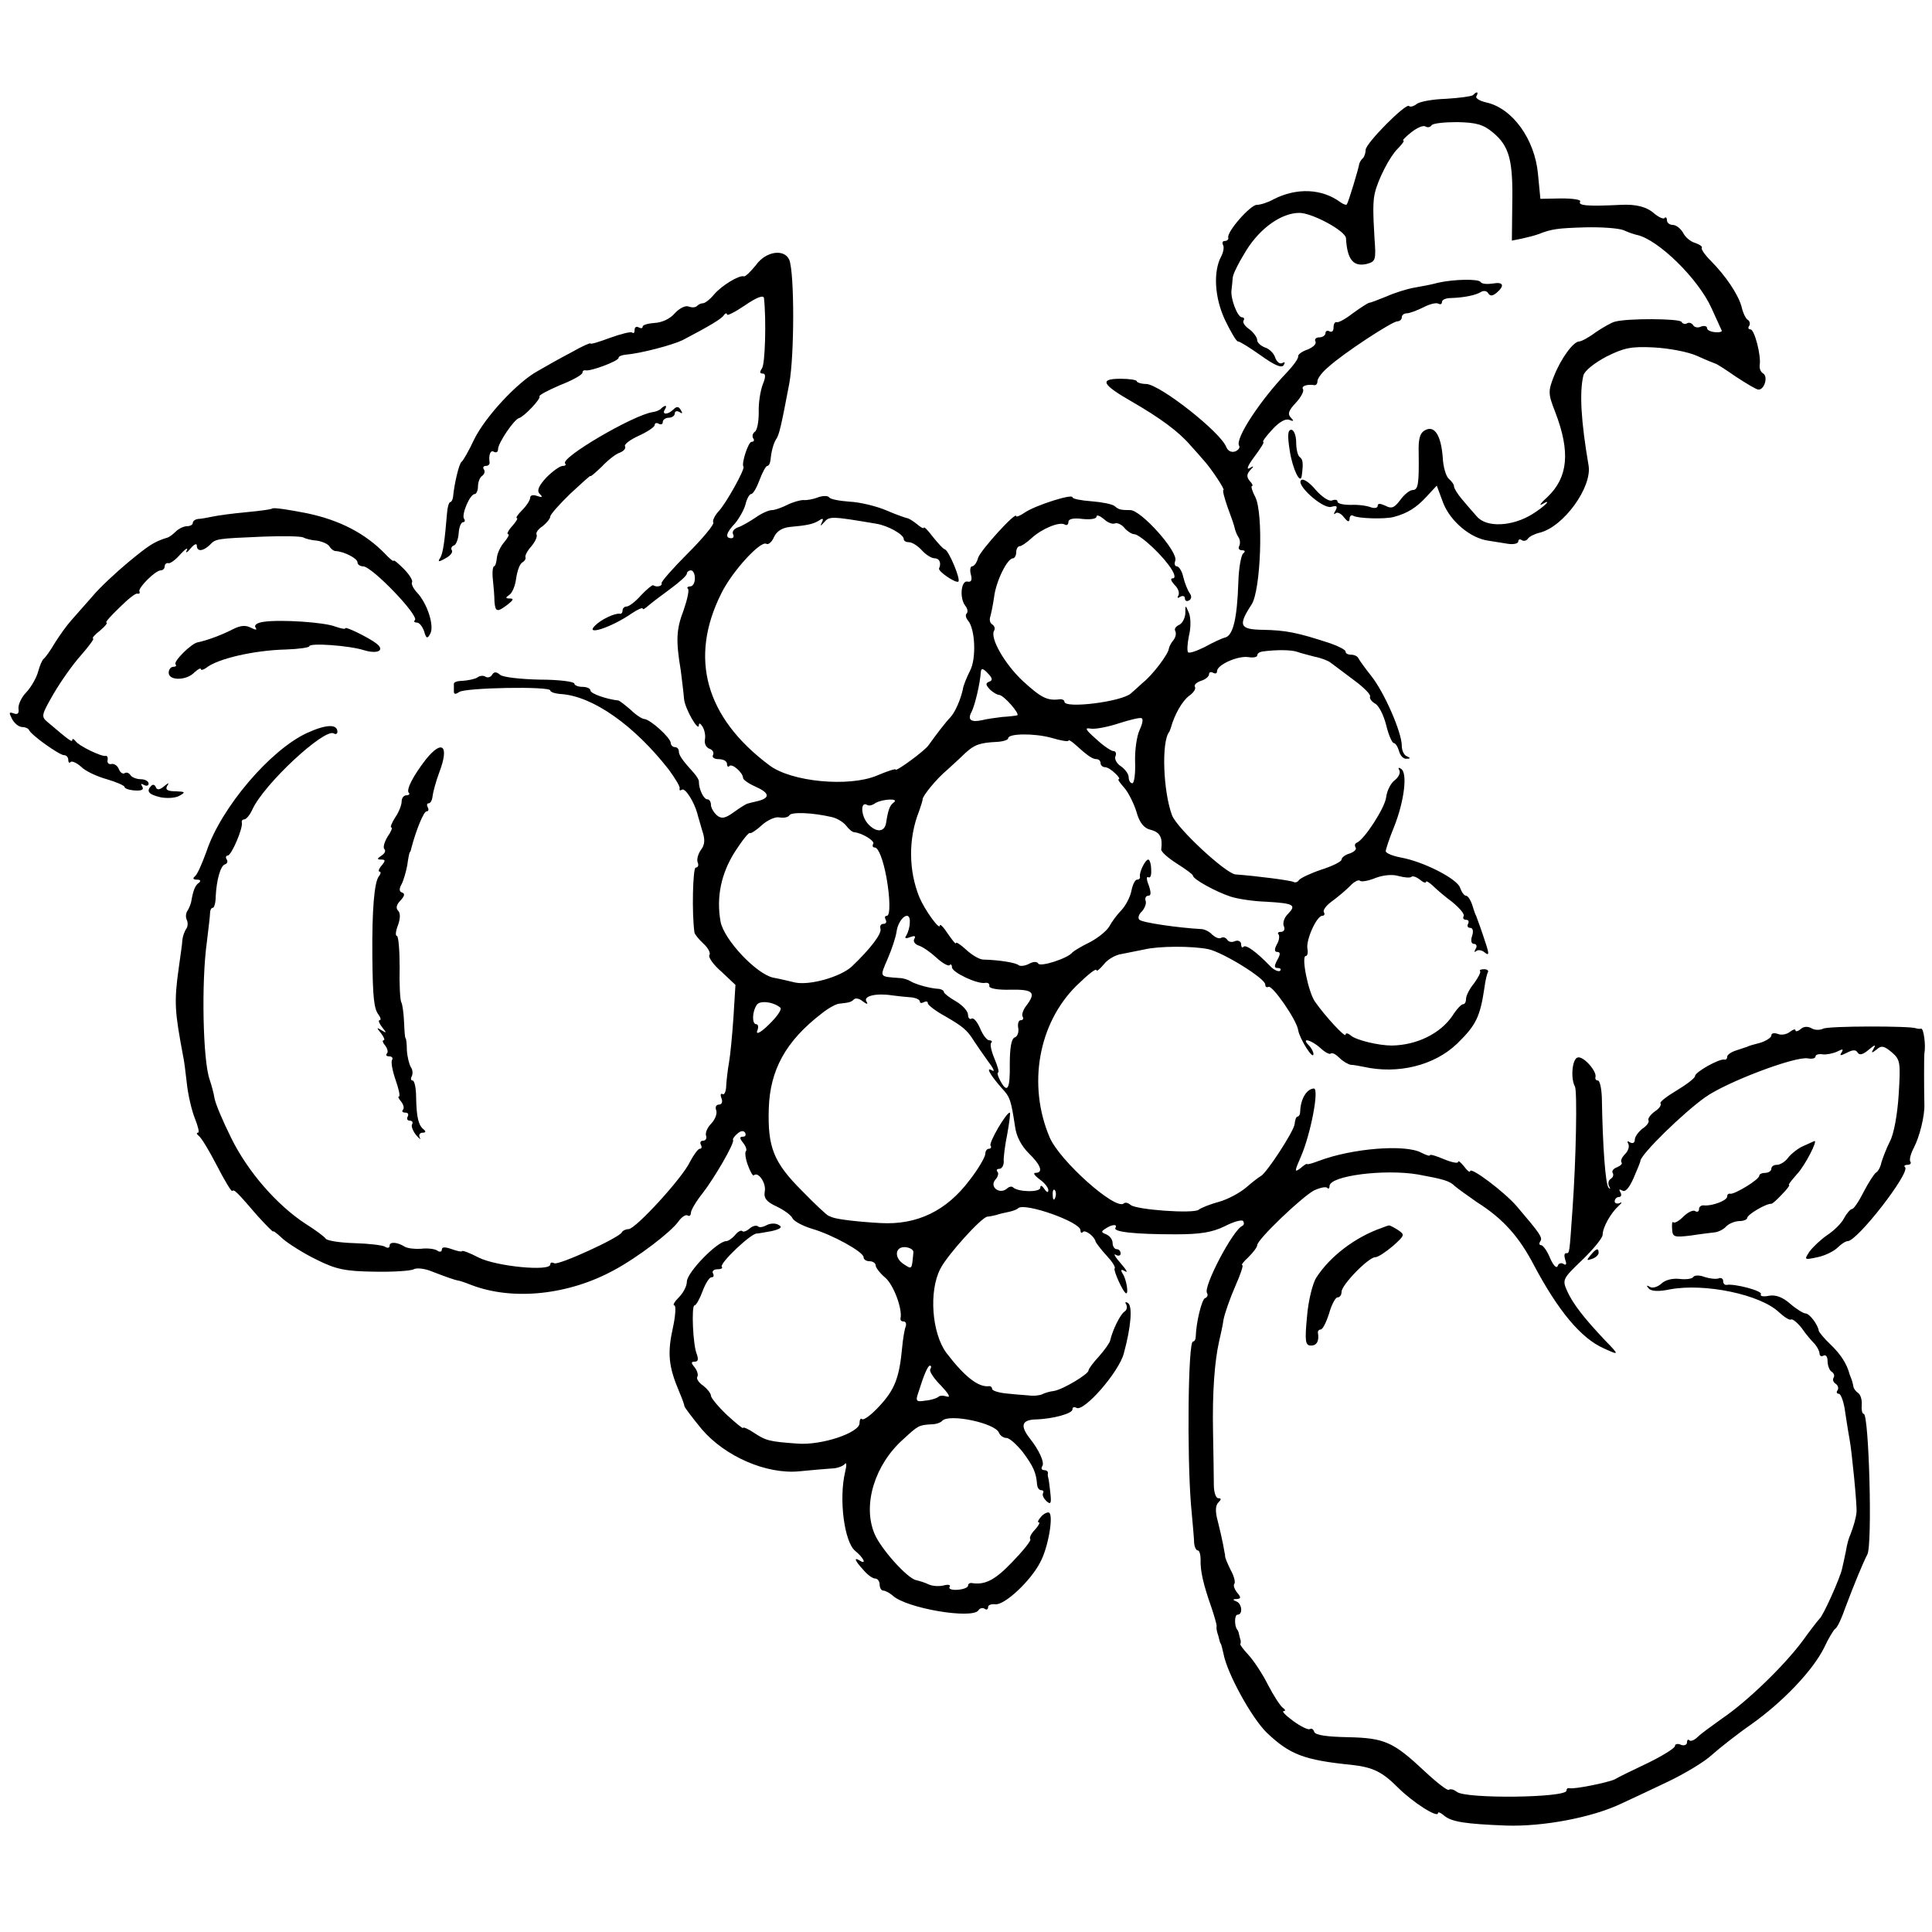
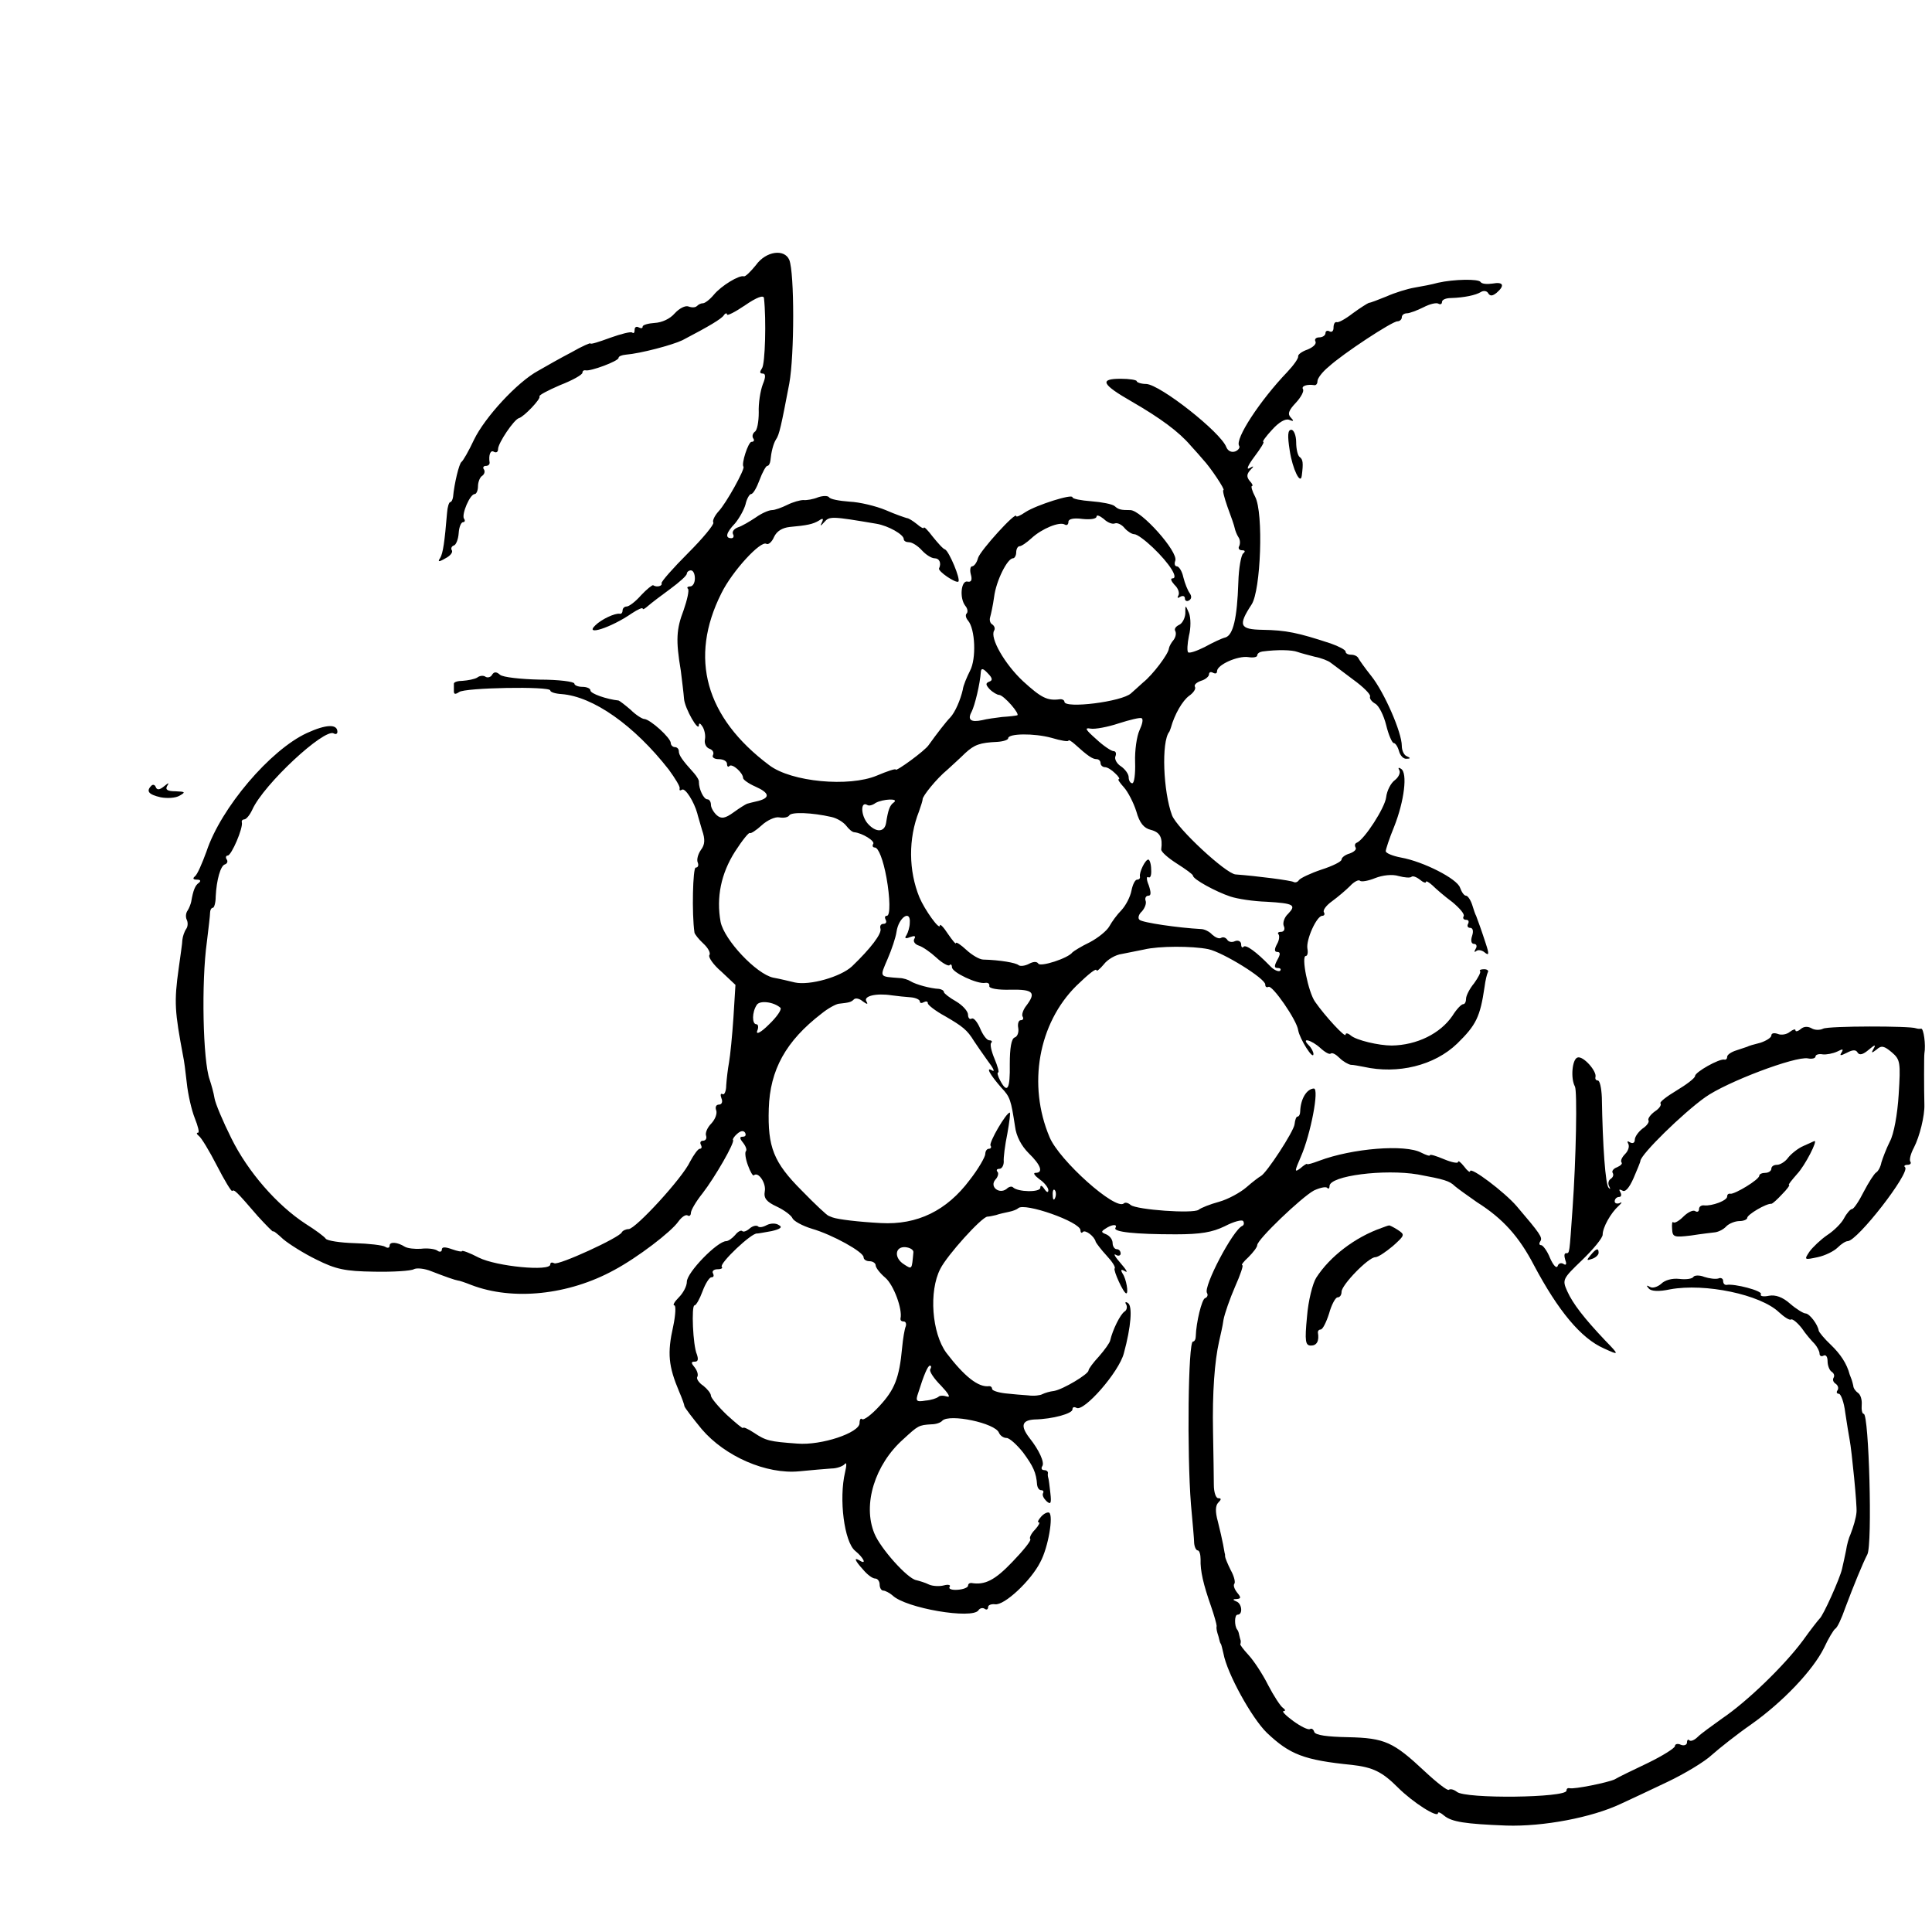
<svg xmlns="http://www.w3.org/2000/svg" version="1.0" width="481pt" height="481pt" viewBox="0 0 481 481" preserveAspectRatio="xMidYMid meet">
  <g transform="translate(0,481) scale(0.1,-0.1)" fill="#000000" stroke="none">
-     <path d="M3667 4573 c-4 -3 -34 -7 -67 -9 -33 -1 -66 -7 -73 -13 -8 -6 -16 -8 -19 -5 -8 8 -108 -93 -108 -109 0 -7 -3 -17 -7 -21 -5 -4 -8 -11 -9 -14 -1 -10 -27 -96 -31 -101 -1 -2 -8 0 -15 5 -47 35 -110 37 -167 8 -14 -8 -33 -14 -42 -14 -16 0 -76 -68 -71 -82 1 -4 -3 -8 -9 -8 -5 0 -7 -4 -4 -10 3 -5 1 -18 -5 -29 -20 -38 -16 -103 10 -158 14 -29 28 -53 32 -53 5 0 30 -16 57 -35 35 -25 52 -32 57 -24 4 7 3 9 -4 5 -6 -3 -13 3 -17 13 -3 11 -15 23 -26 26 -10 4 -19 12 -19 18 0 7 -9 19 -19 27 -11 7 -18 17 -15 22 3 4 1 8 -4 8 -11 0 -29 47 -26 68 1 6 2 20 3 30 0 9 16 40 34 69 35 56 88 93 132 93 32 0 115 -45 116 -63 3 -53 18 -72 52 -64 22 6 23 10 19 64 -4 66 -4 92 1 113 8 34 37 90 56 109 12 12 18 21 15 21 -4 0 5 9 20 21 14 11 30 18 35 14 5 -3 12 -2 15 3 3 5 32 8 64 8 48 -1 65 -6 89 -26 41 -34 50 -70 48 -177 l-1 -92 25 5 c14 3 33 8 41 11 33 13 48 15 117 17 39 1 82 -2 95 -7 13 -6 28 -11 34 -12 53 -12 152 -109 185 -182 12 -26 23 -51 25 -55 3 -4 -5 -6 -16 -5 -11 1 -20 5 -20 10 0 5 -7 7 -15 4 -8 -4 -17 -2 -20 4 -4 5 -10 7 -15 4 -5 -3 -11 -1 -14 4 -6 8 -135 9 -166 0 -8 -2 -29 -14 -47 -26 -17 -13 -36 -23 -41 -23 -15 0 -46 -43 -63 -86 -15 -38 -15 -44 3 -90 38 -99 32 -162 -19 -211 -16 -14 -22 -23 -15 -19 29 17 9 -4 -23 -24 -50 -31 -114 -34 -138 -6 -10 11 -27 31 -38 44 -10 12 -19 26 -19 31 0 5 -6 13 -13 19 -7 6 -14 30 -15 52 -4 55 -20 82 -44 69 -13 -7 -17 -21 -16 -57 1 -76 -1 -92 -15 -92 -7 0 -21 -11 -31 -25 -15 -20 -22 -22 -37 -14 -13 6 -19 6 -19 0 0 -6 -8 -7 -17 -4 -10 4 -32 7 -50 6 -18 0 -33 3 -33 8 0 5 -6 6 -14 3 -7 -3 -25 9 -40 26 -14 17 -30 29 -36 25 -16 -10 52 -72 74 -67 14 4 17 2 11 -9 -5 -8 -5 -11 0 -7 4 4 14 0 21 -10 9 -11 13 -13 14 -4 0 7 4 11 9 8 11 -7 79 -9 101 -3 34 9 56 23 81 50 l26 28 16 -43 c18 -46 68 -88 112 -94 14 -2 36 -6 50 -8 14 -2 25 1 25 6 0 5 4 7 9 3 5 -3 12 -1 15 4 3 5 17 12 30 15 59 15 130 113 121 167 -19 111 -23 182 -13 224 3 12 27 31 57 47 44 22 62 26 119 23 37 -2 85 -11 107 -21 22 -10 42 -18 45 -19 3 0 26 -15 52 -33 26 -17 51 -32 56 -32 15 0 24 32 12 40 -7 4 -10 13 -9 21 4 24 -13 89 -23 89 -5 0 -7 4 -3 9 3 5 1 12 -4 15 -5 3 -12 18 -15 32 -8 30 -39 77 -78 116 -14 14 -24 29 -21 31 2 3 -5 8 -16 12 -12 3 -26 15 -31 26 -6 10 -17 19 -25 19 -8 0 -15 5 -15 12 0 6 -3 9 -6 5 -3 -3 -14 2 -25 11 -19 17 -45 24 -84 22 -82 -4 -107 -2 -101 8 3 5 -18 8 -47 8 l-52 -1 -6 62 c-8 87 -64 164 -129 178 -17 4 -28 11 -24 16 6 11 0 12 -9 2z" />
    <path d="M1882 4150 c-13 -16 -26 -29 -30 -28 -11 4 -56 -23 -75 -46 -10 -12 -22 -21 -27 -21 -5 0 -11 -3 -15 -7 -4 -4 -13 -4 -21 -1 -8 3 -23 -5 -34 -17 -12 -14 -32 -23 -50 -24 -16 -1 -30 -5 -30 -9 0 -5 -4 -5 -10 -2 -5 3 -10 1 -10 -6 0 -7 -2 -10 -6 -7 -3 3 -27 -3 -55 -13 -27 -10 -49 -17 -49 -14 0 2 -21 -7 -47 -22 -27 -14 -64 -35 -83 -46 -52 -28 -133 -116 -160 -172 -13 -28 -27 -52 -31 -55 -6 -4 -18 -54 -21 -87 -1 -7 -4 -13 -7 -13 -3 0 -7 -12 -8 -27 -6 -72 -10 -100 -17 -112 -7 -10 -4 -11 13 -1 12 6 19 15 16 20 -3 4 -1 10 5 12 5 1 11 15 12 31 1 15 6 27 11 27 4 0 6 4 2 9 -6 11 15 61 27 61 4 0 8 9 8 19 0 11 5 23 10 26 6 4 8 11 5 16 -4 5 -1 9 4 9 6 0 10 3 10 8 -3 19 2 33 11 27 6 -3 10 0 10 7 0 15 40 74 52 77 12 3 56 49 51 54 -2 3 21 15 51 28 31 12 56 26 56 31 0 4 3 7 8 6 12 -3 82 23 82 31 0 4 8 7 18 8 37 3 116 24 141 36 67 35 97 53 103 62 4 6 8 6 8 2 0 -4 20 6 45 23 29 20 46 26 47 18 6 -54 3 -165 -5 -175 -6 -9 -6 -13 2 -13 7 0 8 -8 0 -27 -6 -16 -11 -47 -10 -70 0 -23 -4 -45 -10 -48 -5 -4 -7 -11 -4 -16 4 -5 2 -9 -4 -9 -8 0 -26 -55 -20 -62 4 -6 -43 -91 -62 -111 -10 -11 -16 -24 -13 -28 2 -5 -26 -39 -63 -76 -37 -37 -67 -71 -66 -75 3 -7 -12 -11 -21 -5 -2 1 -16 -10 -30 -25 -14 -16 -30 -28 -36 -28 -5 0 -10 -4 -10 -10 0 -5 -3 -9 -7 -8 -12 2 -46 -14 -61 -29 -28 -27 39 -6 91 30 15 10 27 15 27 12 0 -4 6 0 14 7 8 7 33 26 55 42 23 17 41 33 41 38 0 4 5 8 10 8 6 0 10 -9 10 -20 0 -11 -5 -20 -12 -20 -6 0 -9 -3 -5 -6 3 -4 -2 -27 -11 -53 -18 -47 -20 -74 -7 -151 3 -25 7 -56 8 -70 2 -24 37 -85 37 -65 0 6 4 4 9 -4 5 -8 8 -22 6 -32 -2 -10 3 -20 11 -23 9 -3 12 -10 9 -16 -3 -5 3 -10 14 -10 12 0 21 -5 21 -12 0 -6 3 -9 6 -5 7 7 34 -17 34 -30 0 -4 14 -14 30 -21 36 -16 38 -28 8 -36 -13 -3 -25 -6 -28 -7 -3 -1 -18 -10 -33 -21 -22 -16 -31 -17 -42 -8 -8 7 -15 19 -15 26 0 8 -4 14 -9 14 -9 0 -21 25 -21 43 1 4 -5 14 -12 22 -30 33 -38 45 -38 55 0 5 -4 10 -10 10 -5 0 -10 5 -10 10 0 13 -51 59 -66 60 -5 0 -21 10 -34 23 -14 12 -27 22 -30 23 -29 3 -70 17 -70 25 0 5 -9 9 -20 9 -11 0 -20 4 -20 8 0 5 -39 10 -86 10 -48 1 -92 6 -99 12 -9 8 -15 8 -20 0 -3 -6 -11 -8 -16 -5 -5 4 -15 3 -21 -2 -7 -4 -23 -7 -36 -8 -12 0 -22 -3 -22 -7 0 -5 0 -13 0 -19 0 -8 4 -8 13 -2 13 11 227 15 227 4 0 -4 12 -8 28 -9 79 -6 181 -78 267 -188 16 -22 29 -43 27 -47 -1 -5 1 -6 6 -3 8 5 30 -30 38 -59 1 -5 7 -24 12 -42 8 -23 7 -36 -3 -49 -7 -10 -11 -24 -8 -31 3 -7 1 -13 -5 -13 -7 0 -10 -114 -3 -162 1 -4 10 -16 22 -27 12 -11 19 -24 15 -29 -3 -5 10 -24 30 -41 l35 -33 -5 -81 c-3 -45 -8 -95 -11 -112 -3 -16 -6 -42 -7 -57 0 -15 -5 -25 -9 -22 -5 3 -6 -2 -3 -10 4 -9 1 -16 -6 -16 -7 0 -10 -6 -7 -14 3 -8 -2 -22 -12 -33 -10 -10 -16 -24 -13 -31 2 -6 -1 -12 -8 -12 -6 0 -8 -5 -5 -10 3 -6 2 -10 -3 -10 -4 0 -15 -15 -24 -32 -19 -41 -136 -168 -153 -168 -7 0 -15 -4 -17 -8 -5 -13 -158 -83 -168 -77 -6 3 -10 2 -10 -3 0 -18 -134 -5 -178 17 -23 12 -42 19 -42 16 0 -2 -11 0 -25 5 -17 6 -25 6 -25 -1 0 -6 -6 -7 -12 -2 -7 4 -25 6 -40 4 -15 -1 -33 1 -40 5 -19 12 -38 13 -38 3 0 -6 -5 -7 -11 -3 -6 4 -41 8 -76 9 -36 1 -68 6 -72 11 -3 5 -26 22 -50 37 -72 47 -144 130 -185 213 -21 42 -40 87 -42 100 -2 13 -8 34 -12 46 -17 47 -21 243 -7 343 4 33 8 66 8 73 0 6 3 12 7 12 3 0 7 12 7 28 2 41 12 77 23 80 6 2 8 8 4 13 -3 5 -1 9 3 9 9 0 39 69 35 83 -1 4 2 7 6 7 5 0 14 11 20 24 28 63 180 204 203 190 5 -3 9 -1 9 4 0 20 -28 19 -76 -3 -91 -42 -214 -186 -250 -295 -11 -30 -23 -58 -29 -62 -6 -5 -4 -8 5 -8 9 0 11 -3 5 -8 -9 -6 -14 -18 -19 -47 -1 -5 -5 -16 -9 -22 -5 -7 -5 -17 -2 -23 3 -6 3 -16 -1 -22 -5 -7 -9 -19 -10 -28 0 -8 -5 -40 -9 -70 -12 -85 -10 -108 11 -220 2 -8 6 -38 9 -66 3 -29 12 -68 20 -88 8 -20 12 -36 8 -36 -5 0 -3 -4 2 -8 6 -4 26 -37 45 -74 19 -37 36 -65 38 -63 5 4 9 1 64 -63 21 -23 38 -40 38 -38 0 3 11 -6 25 -19 14 -12 52 -36 83 -51 48 -24 71 -29 143 -30 48 -1 92 2 99 6 7 4 27 2 44 -5 36 -14 59 -22 66 -23 3 0 18 -5 33 -11 104 -40 243 -25 356 37 58 31 142 95 160 121 8 11 18 18 23 15 4 -3 8 0 8 6 0 7 13 29 29 49 31 40 81 127 76 133 -2 1 3 9 10 15 9 8 16 9 20 3 3 -6 1 -10 -6 -10 -8 0 -8 -4 1 -15 7 -9 10 -18 7 -21 -3 -3 -1 -19 5 -35 6 -17 13 -28 15 -25 11 10 31 -20 27 -40 -3 -17 4 -26 30 -38 19 -9 36 -22 39 -29 3 -7 25 -19 48 -26 52 -15 129 -58 129 -71 0 -6 7 -10 15 -10 8 0 15 -5 15 -10 0 -6 11 -20 24 -31 21 -18 43 -78 38 -101 -1 -5 2 -8 8 -8 5 0 7 -6 5 -12 -3 -7 -7 -31 -9 -53 -7 -76 -19 -105 -56 -145 -20 -22 -40 -37 -44 -33 -3 3 -6 -1 -6 -10 0 -24 -95 -56 -155 -51 -69 5 -78 7 -108 27 -15 10 -27 15 -27 12 0 -3 -18 12 -40 32 -22 21 -40 43 -40 48 0 6 -9 17 -19 25 -11 7 -18 18 -15 22 3 5 0 15 -6 23 -10 12 -10 15 0 15 8 0 9 6 5 18 -10 22 -14 122 -6 122 4 0 13 16 20 35 7 19 17 35 22 35 6 0 7 4 4 10 -3 5 2 10 11 10 10 0 14 3 11 6 -7 8 75 86 88 83 3 0 19 3 36 6 22 5 28 10 18 15 -7 5 -20 5 -30 0 -9 -5 -19 -7 -22 -3 -4 3 -13 1 -20 -5 -8 -7 -16 -10 -19 -7 -3 3 -11 -1 -18 -10 -7 -8 -17 -15 -22 -15 -22 0 -98 -78 -98 -101 0 -11 -9 -28 -20 -39 -11 -11 -16 -20 -11 -20 4 0 3 -24 -3 -52 -15 -67 -12 -99 15 -163 7 -16 13 -33 13 -36 1 -4 20 -29 43 -57 58 -68 161 -113 243 -105 30 3 66 6 80 7 14 0 29 6 33 11 5 6 5 -3 1 -20 -16 -67 -2 -174 25 -196 21 -17 30 -36 11 -24 -15 9 -12 0 9 -23 10 -12 23 -22 30 -22 6 0 11 -7 11 -15 0 -8 4 -15 9 -15 5 0 16 -6 23 -12 33 -32 199 -60 214 -37 3 5 10 7 15 4 5 -4 9 -2 9 4 0 5 8 8 17 7 23 -4 90 59 113 105 20 37 33 116 22 123 -4 2 -13 -2 -20 -10 -7 -8 -10 -14 -6 -14 4 0 0 -8 -9 -18 -10 -10 -15 -21 -12 -24 3 -3 -17 -28 -45 -57 -43 -45 -68 -58 -102 -52 -5 0 -8 -3 -8 -7 0 -4 -11 -9 -26 -10 -14 -1 -23 2 -20 7 4 5 -3 7 -14 4 -11 -3 -28 -2 -37 2 -10 5 -24 9 -32 11 -22 4 -89 79 -104 116 -30 72 1 172 72 235 37 34 38 35 70 37 11 0 23 4 27 9 18 18 132 -6 141 -30 3 -7 11 -13 19 -13 7 0 25 -16 41 -36 25 -34 33 -50 35 -81 1 -7 5 -13 10 -13 5 0 7 -3 5 -7 -3 -5 1 -13 8 -20 11 -10 13 -6 10 20 -2 18 -4 34 -5 37 -1 3 -2 8 -1 13 0 4 -4 7 -10 7 -5 0 -8 4 -4 10 6 9 -8 40 -32 70 -23 30 -19 44 12 46 47 1 95 15 95 25 0 6 4 7 10 4 18 -11 106 89 118 136 18 66 22 118 10 125 -6 4 -8 2 -4 -4 3 -6 1 -14 -4 -17 -11 -7 -30 -46 -36 -72 -1 -6 -14 -24 -28 -40 -14 -15 -26 -31 -26 -35 0 -9 -63 -47 -86 -51 -10 -1 -23 -5 -29 -8 -5 -3 -21 -5 -35 -3 -14 1 -40 3 -57 5 -18 2 -33 7 -33 11 0 4 -3 7 -7 7 -27 -4 -62 24 -107 83 -36 49 -44 153 -15 209 17 34 102 128 117 130 4 0 14 2 22 4 8 3 23 6 32 8 10 2 20 6 23 9 15 15 155 -34 155 -55 0 -6 3 -8 6 -4 6 6 29 -11 32 -25 2 -4 14 -20 27 -34 14 -15 23 -29 20 -32 -4 -4 22 -62 29 -62 6 0 0 36 -9 49 -6 10 -4 12 6 6 8 -5 3 4 -11 20 -14 16 -19 25 -12 21 6 -4 12 -2 12 3 0 6 -4 11 -10 11 -5 0 -10 7 -10 15 0 9 -7 18 -16 22 -13 5 -13 7 -2 14 16 11 31 12 25 2 -6 -10 48 -16 150 -16 62 0 91 5 122 20 23 12 43 17 46 13 3 -5 2 -10 -2 -12 -23 -9 -98 -152 -88 -167 3 -5 1 -11 -5 -13 -8 -3 -22 -60 -23 -95 0 -7 -3 -13 -7 -13 -12 0 -15 -278 -5 -405 4 -44 8 -88 8 -97 1 -10 5 -18 9 -18 4 0 7 -10 7 -22 -1 -29 7 -63 26 -117 8 -23 14 -45 14 -49 -1 -4 0 -10 1 -14 1 -5 4 -12 5 -18 1 -5 3 -11 4 -12 2 -2 4 -13 7 -25 9 -49 70 -160 108 -197 57 -54 92 -68 212 -80 52 -6 75 -17 114 -56 38 -38 100 -77 100 -64 0 4 7 1 15 -6 19 -16 53 -21 155 -25 92 -3 213 20 285 54 22 10 75 35 117 55 42 20 92 50 110 67 18 16 62 51 98 76 79 56 153 134 181 190 11 24 24 45 28 48 5 2 16 26 25 52 21 56 44 112 55 133 13 24 4 350 -9 350 -4 0 -6 10 -5 23 1 12 -3 25 -9 29 -6 4 -12 12 -12 18 -1 5 -3 12 -4 15 -1 3 -3 8 -5 13 -7 27 -23 51 -47 74 -16 15 -29 31 -30 35 -2 15 -23 43 -33 43 -5 0 -23 11 -38 24 -19 17 -37 23 -53 20 -14 -3 -23 -1 -20 4 5 8 -66 27 -86 23 -5 0 -8 4 -8 10 0 6 -6 9 -12 6 -7 -2 -23 0 -35 4 -12 5 -25 4 -27 0 -3 -5 -19 -7 -35 -5 -18 2 -36 -3 -45 -12 -9 -8 -22 -12 -28 -8 -9 5 -10 4 -3 -4 6 -7 25 -8 53 -2 87 16 225 -13 271 -57 13 -12 27 -21 30 -18 4 2 16 -8 27 -22 10 -15 25 -32 32 -39 6 -7 12 -18 12 -24 0 -6 5 -8 10 -5 6 3 10 -3 10 -14 0 -11 5 -23 10 -26 6 -4 8 -10 5 -15 -3 -5 -1 -11 5 -15 6 -4 8 -11 5 -16 -4 -5 -2 -9 3 -9 5 0 13 -21 16 -47 4 -27 9 -57 11 -68 5 -25 19 -166 17 -180 -1 -14 -8 -37 -15 -55 -4 -8 -9 -26 -11 -40 -3 -14 -7 -34 -10 -46 -5 -23 -47 -117 -56 -124 -3 -3 -22 -27 -42 -55 -46 -62 -138 -151 -200 -193 -25 -18 -53 -38 -61 -46 -8 -8 -17 -12 -21 -9 -3 4 -6 1 -6 -5 0 -6 -7 -9 -15 -6 -8 4 -15 2 -15 -3 0 -5 -30 -24 -67 -42 -38 -18 -75 -36 -83 -41 -17 -8 -101 -25 -112 -22 -5 1 -8 -1 -8 -6 0 -18 -252 -21 -273 -3 -8 6 -16 8 -20 5 -3 -3 -30 18 -60 46 -78 73 -99 83 -191 85 -52 1 -81 5 -84 13 -2 7 -7 10 -11 7 -5 -2 -23 7 -41 20 -19 14 -30 25 -24 25 5 0 4 4 -2 8 -6 4 -23 30 -37 57 -14 28 -36 61 -49 75 -12 13 -22 26 -20 27 1 2 1 5 1 8 -1 3 -3 10 -4 15 -1 6 -3 11 -5 13 -7 9 -7 37 1 37 14 0 11 28 -3 33 -10 4 -9 6 1 6 11 1 11 4 1 16 -7 9 -10 18 -7 22 3 3 0 18 -9 34 -8 16 -14 31 -14 34 0 3 0 6 -1 8 0 1 -2 11 -4 22 -2 11 -8 37 -13 57 -7 25 -6 40 1 47 8 8 8 11 0 11 -6 0 -11 15 -11 33 0 17 -1 77 -2 132 -2 99 4 176 15 225 3 14 9 38 11 54 3 16 16 53 29 83 13 29 21 53 18 53 -4 0 3 9 15 20 12 12 22 25 22 30 0 14 110 119 141 136 15 7 29 10 33 7 3 -4 6 -2 6 4 0 26 137 43 220 29 65 -12 79 -16 92 -29 7 -6 32 -24 55 -40 65 -41 105 -86 142 -157 60 -113 117 -182 174 -207 39 -18 39 -17 3 20 -52 55 -80 91 -94 122 -13 29 -12 31 37 78 28 27 51 55 51 63 0 18 20 54 40 72 8 7 9 11 3 7 -7 -3 -13 -1 -13 4 0 6 5 11 11 11 5 0 7 5 3 12 -4 7 -3 8 5 4 7 -5 17 6 28 31 9 21 17 40 17 43 2 17 105 118 161 158 53 38 225 103 256 97 10 -2 19 0 19 5 0 4 8 7 18 5 9 -1 25 2 36 7 14 7 16 7 11 -2 -6 -9 -3 -9 13 -1 15 8 23 8 27 0 5 -7 14 -4 28 8 14 12 18 13 12 3 -7 -12 -6 -13 7 -3 12 11 19 9 38 -7 21 -18 22 -25 17 -105 -3 -49 -12 -99 -22 -117 -9 -18 -18 -42 -21 -52 -2 -11 -8 -22 -13 -25 -5 -3 -19 -25 -31 -48 -12 -24 -25 -43 -29 -43 -4 0 -13 -10 -20 -23 -6 -12 -25 -31 -42 -42 -16 -11 -36 -30 -44 -41 -14 -21 -13 -21 20 -14 19 4 41 15 50 24 9 9 20 16 25 16 24 0 156 170 143 184 -4 3 -1 6 6 6 7 0 10 4 7 8 -3 5 1 20 9 35 14 27 27 79 26 107 -1 37 -1 120 0 127 4 22 -2 63 -8 62 -5 -1 -10 0 -13 1 -14 6 -217 6 -231 -1 -8 -4 -21 -4 -29 1 -9 5 -19 5 -27 -2 -7 -6 -13 -7 -13 -3 0 4 -6 2 -14 -4 -7 -6 -21 -9 -30 -5 -9 3 -16 2 -16 -4 0 -5 -12 -13 -27 -18 -16 -4 -30 -8 -33 -10 -3 -1 -15 -5 -27 -9 -13 -4 -23 -11 -23 -16 0 -5 -3 -8 -7 -7 -12 3 -73 -31 -73 -41 0 -5 -21 -21 -46 -36 -25 -15 -43 -29 -40 -32 3 -4 -3 -13 -14 -20 -11 -8 -18 -18 -16 -22 3 -4 -4 -14 -15 -21 -10 -8 -19 -20 -19 -28 0 -7 -5 -10 -12 -6 -6 4 -8 3 -4 -4 3 -6 0 -17 -8 -25 -8 -8 -12 -17 -9 -21 3 -3 -2 -8 -11 -12 -9 -3 -14 -10 -11 -14 3 -5 1 -11 -5 -15 -6 -4 -7 -12 -4 -18 4 -7 3 -9 -1 -4 -8 6 -15 104 -17 225 -1 23 -5 42 -10 42 -4 0 -7 3 -6 8 5 14 -31 55 -45 49 -13 -5 -17 -52 -6 -72 6 -11 3 -179 -6 -305 -8 -113 -7 -110 -16 -110 -5 0 -5 -7 -2 -17 4 -10 2 -14 -4 -10 -6 4 -13 2 -15 -5 -3 -7 -11 2 -19 20 -7 18 -18 32 -22 32 -5 0 -6 4 -2 10 6 9 -1 19 -59 87 -30 35 -116 100 -116 87 0 -4 -7 1 -15 12 -8 10 -15 16 -15 11 0 -4 -16 -1 -35 7 -19 8 -35 13 -35 10 0 -3 -9 0 -21 6 -40 22 -173 11 -255 -20 -16 -6 -29 -10 -30 -8 0 2 -8 -3 -17 -11 -15 -11 -14 -7 2 30 24 55 46 169 32 169 -18 -1 -33 -26 -34 -57 0 -7 -3 -13 -7 -13 -3 0 -6 -9 -7 -19 -2 -18 -70 -122 -84 -129 -4 -2 -20 -14 -36 -28 -15 -13 -46 -30 -68 -36 -22 -6 -45 -15 -51 -20 -14 -10 -154 0 -169 12 -7 6 -14 7 -17 4 -20 -19 -161 107 -185 165 -55 130 -28 283 67 377 31 30 50 45 50 38 0 -3 8 3 18 15 9 12 29 24 45 26 15 3 39 8 55 11 37 9 120 9 160 1 37 -8 142 -73 142 -88 0 -6 3 -8 8 -6 9 6 71 -83 74 -108 4 -22 38 -76 38 -59 0 5 -5 15 -12 22 -20 20 7 13 29 -7 12 -11 23 -17 26 -14 4 3 13 -2 22 -11 9 -9 22 -16 28 -17 7 0 21 -3 32 -5 85 -19 176 3 233 58 47 46 57 66 68 141 2 16 6 32 8 36 3 4 -1 8 -9 8 -8 0 -13 -2 -10 -5 2 -3 -5 -16 -15 -30 -11 -13 -20 -31 -20 -38 0 -8 -3 -14 -7 -14 -5 0 -17 -13 -27 -29 -30 -44 -88 -73 -151 -74 -32 0 -88 13 -102 25 -7 6 -13 7 -13 2 0 -9 -51 46 -76 82 -17 24 -35 114 -23 114 4 0 6 8 4 18 -4 22 23 82 37 82 5 0 7 4 4 9 -3 5 6 17 20 27 15 11 35 28 45 38 10 11 22 17 25 13 4 -3 21 0 38 7 18 7 42 10 58 5 15 -4 29 -5 32 -2 3 3 12 0 21 -7 8 -7 15 -9 15 -6 0 4 7 0 16 -8 9 -9 31 -28 50 -42 18 -15 31 -30 28 -35 -3 -5 0 -9 6 -9 6 0 8 -4 5 -10 -3 -5 -1 -10 5 -10 7 0 9 -8 5 -20 -4 -12 -2 -20 5 -20 6 0 8 -6 4 -12 -4 -7 -4 -10 1 -6 4 4 14 3 21 -3 11 -9 12 -5 3 22 -10 31 -19 56 -24 69 -2 3 -6 15 -10 28 -4 12 -11 22 -15 22 -5 0 -11 9 -15 20 -7 22 -91 65 -147 75 -21 4 -38 11 -38 16 0 4 9 32 21 61 25 63 34 134 17 144 -6 4 -8 3 -4 -4 3 -6 -2 -17 -11 -24 -10 -7 -20 -26 -22 -43 -3 -26 -54 -105 -73 -113 -5 -2 -6 -7 -3 -12 3 -5 -4 -11 -15 -15 -11 -3 -20 -10 -20 -15 0 -5 -22 -16 -50 -25 -27 -9 -52 -21 -56 -26 -3 -5 -9 -7 -13 -5 -6 4 -91 15 -145 19 -24 2 -145 114 -158 147 -22 59 -27 183 -7 208 1 1 2 5 4 10 9 33 29 68 46 80 10 7 17 17 14 22 -3 5 4 11 15 15 11 3 20 11 20 16 0 6 5 7 10 4 6 -3 10 -2 10 4 0 16 52 39 78 35 12 -2 22 0 22 4 0 5 6 9 13 10 37 5 74 4 87 -1 8 -3 28 -8 43 -12 16 -3 34 -10 40 -15 7 -5 32 -24 56 -42 25 -18 44 -37 42 -42 -2 -5 4 -13 13 -18 9 -5 21 -29 27 -53 6 -25 15 -45 19 -45 4 0 10 -9 13 -20 3 -11 11 -20 19 -19 10 0 10 2 1 6 -7 2 -13 14 -13 26 0 34 -44 134 -76 174 -16 20 -30 40 -32 44 -2 5 -10 9 -18 9 -8 0 -14 3 -14 8 0 4 -17 13 -37 20 -82 27 -111 33 -170 34 -57 1 -61 11 -27 63 23 35 30 228 9 268 -8 15 -11 27 -8 27 3 0 1 6 -6 13 -8 10 -7 17 2 27 10 10 9 11 -3 4 -8 -4 -2 9 13 29 15 20 26 37 22 37 -3 0 7 14 22 30 17 19 33 28 42 25 12 -5 13 -3 5 5 -9 9 -6 18 12 37 13 14 21 29 18 34 -5 8 10 13 29 10 4 0 7 4 7 10 0 7 12 23 28 36 36 33 158 113 171 113 6 0 11 5 11 10 0 6 6 10 13 10 6 0 25 7 41 15 15 8 32 12 37 9 5 -3 9 -1 9 4 0 6 10 10 23 10 32 1 61 7 74 15 6 4 15 3 18 -3 5 -8 11 -7 21 1 21 18 17 28 -10 23 -14 -2 -27 -1 -30 4 -5 8 -66 7 -106 -2 -14 -4 -40 -9 -58 -12 -18 -3 -50 -13 -70 -22 -20 -8 -40 -16 -44 -16 -3 -1 -21 -12 -40 -26 -18 -14 -36 -24 -40 -22 -5 1 -8 -5 -8 -14 0 -8 -4 -12 -10 -9 -5 3 -10 1 -10 -4 0 -6 -7 -11 -16 -11 -8 0 -12 -5 -9 -10 3 -6 -5 -14 -19 -20 -15 -5 -25 -13 -24 -17 1 -5 -11 -22 -27 -39 -68 -71 -131 -167 -120 -184 3 -4 -2 -11 -10 -14 -9 -3 -18 1 -22 11 -14 37 -164 155 -199 157 -13 0 -24 4 -24 7 0 3 -18 6 -40 6 -54 0 -47 -14 28 -57 71 -41 117 -75 146 -109 12 -13 26 -29 31 -35 19 -20 56 -76 51 -76 -3 0 2 -19 10 -42 9 -24 17 -47 18 -53 1 -5 5 -16 9 -22 5 -7 5 -17 2 -23 -3 -5 0 -10 7 -10 8 0 9 -3 3 -8 -5 -4 -11 -36 -12 -72 -3 -90 -13 -131 -32 -137 -9 -2 -32 -13 -52 -24 -20 -10 -38 -16 -41 -13 -3 3 -2 21 2 41 5 19 5 45 0 57 -9 21 -9 21 -9 -2 -1 -12 -8 -25 -16 -28 -8 -4 -12 -10 -9 -15 3 -6 1 -15 -4 -22 -6 -7 -11 -16 -12 -22 -1 -13 -40 -65 -64 -84 -10 -9 -23 -21 -30 -27 -22 -21 -166 -39 -166 -21 0 4 -6 7 -12 6 -31 -4 -46 4 -91 45 -46 43 -83 108 -72 126 3 5 1 11 -4 15 -6 3 -8 11 -6 18 2 7 7 29 10 51 5 40 33 96 47 96 4 0 8 7 8 15 0 8 4 15 8 15 5 0 18 9 30 20 26 24 70 42 83 34 5 -3 9 0 9 7 0 7 13 10 35 7 19 -2 35 0 35 6 0 5 8 2 18 -6 9 -9 22 -14 28 -11 6 2 17 -3 24 -12 7 -8 18 -15 24 -15 7 0 27 -15 46 -33 42 -40 65 -77 49 -77 -6 0 -3 -7 5 -16 9 -8 13 -20 10 -26 -4 -7 -2 -8 4 -4 7 4 12 2 12 -4 0 -6 5 -8 10 -5 7 4 7 11 2 18 -5 7 -12 24 -16 40 -3 15 -11 27 -16 27 -5 0 -7 6 -4 14 8 22 -85 126 -112 126 -23 0 -29 1 -39 10 -6 5 -32 10 -58 12 -26 2 -47 6 -47 10 0 9 -89 -19 -117 -37 -13 -9 -23 -13 -23 -10 0 13 -89 -85 -95 -104 -3 -12 -10 -21 -15 -21 -4 0 -6 -9 -3 -20 4 -14 1 -20 -8 -18 -16 4 -21 -40 -6 -60 6 -7 7 -15 4 -19 -4 -3 -3 -11 3 -18 18 -21 21 -95 5 -125 -8 -16 -17 -37 -18 -47 -6 -26 -19 -56 -31 -69 -10 -10 -34 -41 -54 -69 -9 -14 -82 -67 -82 -61 0 3 -21 -4 -47 -15 -69 -29 -213 -16 -268 26 -159 119 -200 267 -119 428 27 55 98 132 112 123 5 -3 14 5 19 17 7 15 21 23 39 25 44 4 58 7 73 16 10 7 12 5 7 -5 -5 -10 -3 -9 6 1 13 15 18 15 130 -4 30 -5 68 -27 68 -38 0 -5 6 -8 13 -8 8 0 22 -9 32 -20 10 -11 24 -20 32 -20 12 0 17 -12 11 -25 -4 -7 42 -38 48 -33 6 6 -23 75 -33 80 -5 1 -18 16 -31 32 -12 16 -22 26 -22 22 0 -3 -8 1 -17 9 -10 8 -21 15 -25 15 -4 1 -28 9 -53 20 -24 10 -65 20 -90 21 -26 2 -48 6 -51 11 -3 4 -15 4 -27 0 -12 -5 -29 -8 -37 -7 -8 0 -26 -5 -40 -12 -14 -7 -31 -13 -38 -13 -8 0 -26 -8 -40 -18 -15 -10 -35 -22 -45 -25 -10 -4 -15 -11 -12 -17 3 -5 1 -10 -4 -10 -17 0 -13 14 9 37 10 12 22 33 26 47 3 14 10 26 14 26 5 0 14 16 21 35 7 19 16 35 19 35 4 0 7 6 8 13 2 21 7 42 14 53 8 11 13 34 33 139 13 71 13 276 0 308 -12 28 -58 22 -83 -13z m581 -1037 c-10 -4 -9 -8 1 -19 8 -8 19 -14 23 -14 12 0 55 -50 45 -51 -4 -1 -20 -3 -37 -4 -16 -2 -39 -5 -50 -8 -28 -6 -37 1 -26 21 8 16 21 69 23 100 1 9 6 8 17 -4 12 -12 13 -18 4 -21z m374 -121 c-7 -15 -12 -51 -11 -79 1 -29 -2 -53 -7 -53 -5 0 -9 7 -9 15 0 8 -9 20 -19 27 -10 6 -17 18 -14 25 3 7 1 13 -5 13 -5 0 -25 13 -43 30 -26 23 -30 29 -14 26 11 -2 43 4 70 13 28 9 53 15 57 13 5 -2 2 -15 -5 -30z m-177 -26 c0 3 7 -1 15 -8 33 -30 45 -38 55 -38 5 0 10 -4 10 -10 0 -5 5 -10 11 -10 6 0 17 -7 25 -15 9 -8 13 -15 9 -15 -3 0 3 -9 13 -20 10 -11 24 -38 31 -60 8 -29 19 -42 36 -46 23 -6 30 -19 26 -49 0 -6 17 -21 39 -35 22 -14 40 -27 40 -30 0 -9 57 -40 93 -52 18 -6 58 -12 90 -13 68 -4 75 -8 54 -30 -9 -8 -14 -22 -11 -30 4 -8 1 -15 -7 -15 -7 0 -9 -3 -6 -6 3 -4 2 -15 -4 -25 -7 -13 -6 -19 1 -19 8 0 8 -6 0 -20 -8 -15 -8 -20 1 -20 7 0 9 -3 6 -7 -4 -3 -16 2 -26 13 -33 34 -59 53 -65 47 -3 -4 -6 -1 -6 6 0 7 -7 11 -15 8 -8 -4 -17 -2 -20 4 -4 5 -10 7 -15 4 -5 -3 -14 1 -22 8 -7 8 -20 14 -28 14 -56 3 -146 16 -153 23 -5 4 -2 14 6 21 7 8 12 20 9 27 -2 6 1 12 7 12 7 0 7 8 1 26 -6 14 -6 23 -1 20 5 -3 8 5 7 19 0 14 -4 25 -7 25 -8 0 -23 -32 -21 -42 1 -5 -2 -8 -7 -8 -5 0 -11 -12 -14 -27 -3 -16 -14 -37 -25 -49 -11 -11 -24 -29 -30 -40 -6 -11 -28 -29 -49 -40 -21 -10 -40 -22 -43 -25 -11 -15 -80 -37 -85 -28 -4 6 -13 5 -24 -1 -10 -5 -21 -6 -25 -3 -6 6 -47 13 -88 14 -9 0 -28 11 -42 24 -14 13 -26 21 -26 17 0 -4 -9 7 -20 23 -11 17 -20 26 -20 21 0 -14 -38 39 -51 70 -27 66 -28 146 -1 214 5 14 9 27 9 30 -1 7 34 51 62 74 13 12 33 30 44 41 23 21 36 26 80 28 15 1 27 5 27 9 0 12 64 13 108 1 23 -7 42 -10 42 -7z m-435 -154 c-10 -7 -14 -19 -19 -51 -4 -24 -26 -24 -46 -1 -17 20 -18 56 -1 46 4 -3 13 -1 21 5 18 10 60 12 45 1z m-155 -36 c14 -3 30 -13 37 -22 6 -8 15 -16 20 -16 20 -2 52 -22 47 -29 -3 -5 -1 -9 4 -9 9 0 21 -31 29 -75 9 -50 10 -95 1 -95 -5 0 -6 -4 -3 -10 3 -5 1 -10 -5 -10 -7 0 -10 -5 -8 -12 4 -12 -24 -49 -71 -94 -28 -26 -105 -48 -142 -40 -13 3 -37 9 -54 12 -42 9 -122 94 -131 139 -11 61 1 120 36 175 18 28 35 49 37 46 2 -2 16 7 29 19 14 13 34 22 44 20 11 -2 22 0 25 5 5 9 57 7 105 -4z m195 -264 c0 -9 -4 -23 -8 -30 -6 -8 -3 -10 9 -5 11 4 15 3 10 -5 -3 -6 2 -13 11 -16 10 -3 30 -17 44 -30 15 -14 30 -22 33 -19 3 4 6 1 6 -5 0 -13 64 -43 83 -39 7 1 11 -2 10 -8 -1 -6 22 -10 53 -9 57 1 64 -7 39 -40 -8 -10 -12 -23 -9 -27 3 -5 1 -9 -5 -9 -5 0 -8 -9 -6 -19 2 -11 -2 -22 -9 -24 -8 -3 -12 -26 -12 -66 1 -63 -6 -75 -24 -41 -6 11 -8 20 -5 20 3 0 -1 15 -9 34 -8 19 -12 37 -8 40 3 3 1 6 -5 6 -6 0 -16 13 -23 30 -7 16 -16 27 -21 24 -5 -3 -9 2 -9 10 0 8 -13 23 -30 33 -16 9 -30 20 -30 23 0 4 -6 7 -12 8 -22 1 -58 11 -71 19 -6 4 -19 8 -27 8 -52 4 -50 1 -30 48 10 23 20 53 22 67 5 36 36 57 33 22z m3 -185 c12 -1 22 -6 22 -10 0 -5 5 -5 10 -2 6 3 10 2 10 -3 0 -4 19 -19 43 -32 43 -25 55 -34 72 -62 6 -9 21 -31 34 -49 14 -18 19 -29 11 -24 -17 10 -5 -11 23 -43 22 -23 24 -31 34 -96 3 -25 16 -49 34 -67 31 -30 37 -49 17 -49 -7 0 -2 -7 10 -16 12 -8 22 -21 22 -27 0 -7 -4 -6 -10 3 -6 9 -10 10 -10 3 0 -12 -56 -11 -68 1 -3 3 -10 2 -16 -4 -18 -14 -43 5 -28 23 7 7 9 17 5 20 -3 4 -1 7 5 7 6 0 11 8 11 18 -1 9 3 41 9 70 5 28 8 52 6 52 -9 0 -52 -74 -48 -82 3 -4 1 -8 -4 -8 -5 0 -9 -6 -9 -13 0 -7 -17 -37 -39 -65 -57 -76 -130 -112 -221 -107 -56 3 -106 9 -120 14 -2 1 -6 2 -10 4 -4 1 -34 29 -67 63 -70 70 -85 108 -82 204 3 96 42 168 132 237 16 13 35 23 42 24 27 3 31 4 38 11 4 4 14 2 22 -5 11 -8 14 -8 9 0 -8 13 24 21 63 15 14 -2 35 -4 48 -5z m-325 -26 c4 -4 -9 -23 -29 -42 -19 -19 -32 -26 -29 -16 4 9 3 17 -2 17 -11 0 -11 30 1 48 7 12 42 8 59 -7z m684 -473 c-3 -8 -6 -5 -6 6 -1 11 2 17 5 13 3 -3 4 -12 1 -19z m-353 -136 c-4 -43 -3 -43 -23 -30 -26 16 -23 45 3 43 12 -1 21 -7 20 -13z m42 -291 c-3 -5 9 -23 27 -41 17 -18 25 -30 15 -27 -9 3 -19 3 -22 -1 -4 -3 -18 -8 -32 -9 -23 -4 -25 -1 -18 19 14 45 24 68 29 68 4 0 4 -4 1 -9z" />
-     <path d="M1646 3793 c-3 -4 -13 -8 -21 -9 -48 -7 -231 -114 -218 -128 3 -3 1 -6 -6 -6 -7 0 -25 -13 -41 -29 -20 -22 -24 -33 -16 -41 8 -8 6 -9 -6 -5 -11 4 -18 2 -18 -4 0 -6 -9 -20 -20 -31 -11 -11 -17 -20 -13 -20 3 0 -2 -9 -12 -20 -10 -11 -14 -20 -10 -20 4 0 0 -8 -9 -19 -9 -10 -18 -28 -19 -40 -1 -11 -4 -21 -7 -21 -3 0 -5 -15 -3 -32 2 -18 4 -43 4 -55 2 -27 7 -28 33 -8 14 11 16 15 5 15 -11 0 -11 2 -1 9 7 4 15 23 17 41 3 19 9 37 16 40 6 4 9 10 7 13 -1 4 5 16 15 27 10 12 15 24 13 29 -3 4 4 14 15 21 10 8 19 19 19 24 0 5 23 31 50 57 28 26 50 46 50 44 0 -3 12 8 28 23 15 16 35 32 45 35 10 4 16 11 13 16 -3 4 12 16 34 26 22 10 40 22 40 27 0 5 5 6 10 3 6 -3 10 -1 10 4 0 6 7 11 15 11 8 0 15 5 15 11 0 5 5 7 12 3 7 -5 8 -3 3 5 -5 9 -10 10 -18 2 -14 -14 -30 -14 -22 -1 7 11 2 13 -9 3z" />
    <path d="M3211 3688 c7 -46 27 -87 30 -62 4 31 3 40 -5 46 -5 3 -9 20 -9 37 0 17 -6 31 -12 31 -9 0 -10 -14 -4 -52z" />
-     <path d="M678 3544 c-2 -2 -30 -6 -63 -9 -33 -3 -71 -8 -85 -11 -14 -3 -31 -6 -37 -6 -7 -1 -13 -5 -13 -10 0 -4 -6 -8 -14 -8 -8 0 -21 -6 -28 -13 -7 -7 -17 -15 -23 -16 -32 -10 -45 -19 -96 -61 -31 -26 -72 -64 -90 -86 -19 -21 -42 -48 -52 -59 -10 -11 -28 -36 -40 -55 -11 -19 -24 -37 -28 -40 -4 -3 -10 -17 -14 -32 -4 -15 -17 -38 -29 -51 -13 -13 -21 -32 -20 -41 2 -12 -2 -16 -12 -12 -12 4 -12 2 -4 -14 6 -11 17 -20 25 -20 7 0 15 -3 17 -7 5 -13 76 -63 87 -63 6 0 11 -5 11 -12 0 -6 3 -9 6 -5 3 3 15 -2 26 -12 11 -11 39 -24 64 -31 24 -7 44 -16 44 -19 0 -4 11 -8 26 -9 17 -1 23 2 18 10 -4 7 -3 8 4 4 7 -4 12 -2 12 3 0 6 -9 11 -19 11 -11 0 -23 5 -26 10 -4 6 -10 8 -15 5 -4 -3 -11 2 -14 10 -3 8 -11 14 -18 13 -7 -2 -12 3 -10 10 1 6 -1 11 -5 10 -11 -2 -67 25 -75 37 -4 5 -8 7 -8 3 0 -7 -7 -2 -60 43 -18 15 -18 17 13 71 18 31 49 75 69 97 20 23 33 41 30 41 -4 1 4 10 17 20 13 11 20 20 16 20 -4 0 11 17 32 37 21 21 41 37 45 35 5 -1 7 1 5 6 -3 9 40 52 53 52 6 0 10 5 10 10 0 5 4 9 9 8 4 -2 18 8 30 22 13 14 20 18 16 10 -4 -8 1 -6 9 4 9 11 16 14 16 8 0 -16 15 -15 32 1 15 16 16 16 133 21 50 2 94 1 100 -2 5 -3 20 -7 34 -8 13 -2 27 -8 31 -14 4 -7 11 -12 16 -12 20 -1 54 -18 54 -28 0 -5 6 -10 14 -10 22 0 140 -123 129 -134 -4 -3 -1 -6 5 -6 6 0 14 -10 18 -22 5 -18 8 -19 15 -6 11 19 -7 75 -32 102 -10 10 -16 23 -13 27 2 4 -7 19 -21 33 -14 14 -25 23 -25 20 0 -3 -10 5 -22 18 -49 50 -112 83 -193 100 -45 9 -85 15 -87 12z" />
-     <path d="M657 3262 c-16 -2 -25 -8 -21 -14 5 -7 1 -7 -11 -1 -13 7 -26 6 -44 -3 -31 -16 -68 -29 -88 -33 -16 -2 -62 -48 -56 -55 3 -3 1 -6 -5 -6 -7 0 -12 -7 -12 -15 0 -20 44 -20 64 1 9 8 16 12 16 8 0 -3 6 -2 13 3 28 23 119 44 199 46 32 1 58 5 58 8 0 9 100 2 137 -10 34 -10 52 0 30 17 -18 14 -77 43 -77 38 0 -3 -11 -1 -25 4 -28 11 -136 18 -178 12z" />
-     <path d="M1060 2919 c-31 -40 -50 -76 -42 -83 3 -3 0 -6 -6 -6 -7 0 -12 -7 -12 -15 0 -9 -7 -27 -16 -40 -9 -14 -13 -25 -10 -25 4 0 0 -10 -9 -23 -8 -13 -12 -27 -8 -31 4 -4 1 -11 -7 -16 -12 -8 -12 -10 -1 -10 11 0 11 -3 1 -15 -7 -8 -9 -15 -5 -15 4 0 3 -6 -2 -12 -11 -15 -17 -81 -16 -198 1 -105 4 -132 16 -147 5 -7 6 -13 2 -13 -4 0 -1 -8 6 -17 12 -15 12 -16 -1 -8 -13 8 -13 7 -1 -8 7 -9 10 -17 6 -17 -4 0 -2 -6 4 -13 6 -8 8 -17 4 -20 -3 -4 -1 -7 6 -7 7 0 10 -4 7 -9 -3 -5 1 -27 9 -50 8 -23 12 -41 8 -41 -3 0 0 -6 6 -13 6 -8 8 -17 4 -20 -3 -4 -1 -7 6 -7 7 0 9 -4 6 -10 -3 -5 -1 -10 5 -10 6 0 9 -4 6 -9 -3 -4 2 -17 10 -27 9 -10 13 -13 9 -6 -3 6 0 12 7 12 8 0 9 3 3 8 -13 10 -18 29 -19 80 0 23 -4 42 -9 42 -4 0 -5 5 -2 10 3 6 3 16 -2 23 -4 6 -9 26 -10 42 0 17 -2 30 -3 30 -2 0 -3 18 -4 40 -1 23 -4 45 -7 50 -3 6 -5 45 -4 87 0 43 -3 78 -7 78 -4 0 -3 12 3 27 6 17 6 30 0 36 -6 6 -4 15 6 25 10 11 12 17 4 20 -7 2 -8 9 -1 21 5 10 11 31 14 47 2 16 5 30 6 32 2 1 3 5 4 10 12 46 31 92 38 92 5 0 6 5 3 10 -3 6 -2 10 2 10 5 0 9 8 10 18 1 9 8 36 17 60 25 66 7 82 -34 31z" />
    <path d="M377 2854 c-14 -14 -7 -22 23 -29 16 -3 37 -2 47 4 16 9 14 10 -10 11 -20 0 -26 4 -21 13 6 9 4 9 -8 -1 -11 -9 -17 -9 -20 -2 -2 6 -7 8 -11 4z" />
    <path d="M4490 1957 c-14 -6 -31 -20 -38 -29 -7 -10 -20 -18 -28 -18 -8 0 -14 -4 -14 -10 0 -5 -7 -10 -15 -10 -8 0 -15 -3 -15 -7 0 -10 -62 -47 -72 -45 -5 1 -8 -2 -8 -7 0 -10 -38 -24 -57 -22 -7 1 -13 -3 -13 -9 0 -6 -4 -9 -10 -5 -5 3 -18 -3 -29 -14 -11 -11 -22 -17 -25 -14 -3 3 -4 -5 -3 -17 1 -20 5 -21 47 -16 25 4 52 7 60 8 8 1 21 7 28 15 7 7 22 13 33 13 10 0 19 4 19 8 0 8 47 36 60 35 3 0 15 11 27 24 12 12 20 23 17 23 -3 0 7 12 20 27 20 21 53 86 43 82 -1 0 -13 -6 -27 -12z" />
    <path d="M3440 1753 c-66 -23 -129 -71 -163 -124 -9 -14 -20 -58 -23 -97 -6 -62 -4 -72 10 -72 14 0 21 11 17 33 0 4 3 7 7 7 5 0 14 18 21 40 6 22 16 40 21 40 6 0 10 6 10 14 0 17 67 86 84 86 7 0 26 13 44 28 30 27 30 28 12 40 -11 7 -21 12 -22 11 -2 0 -10 -3 -18 -6z" />
    <path d="M3960 1685 c-11 -13 -10 -14 4 -9 9 3 16 10 16 15 0 13 -6 11 -20 -6z" />
  </g>
</svg>